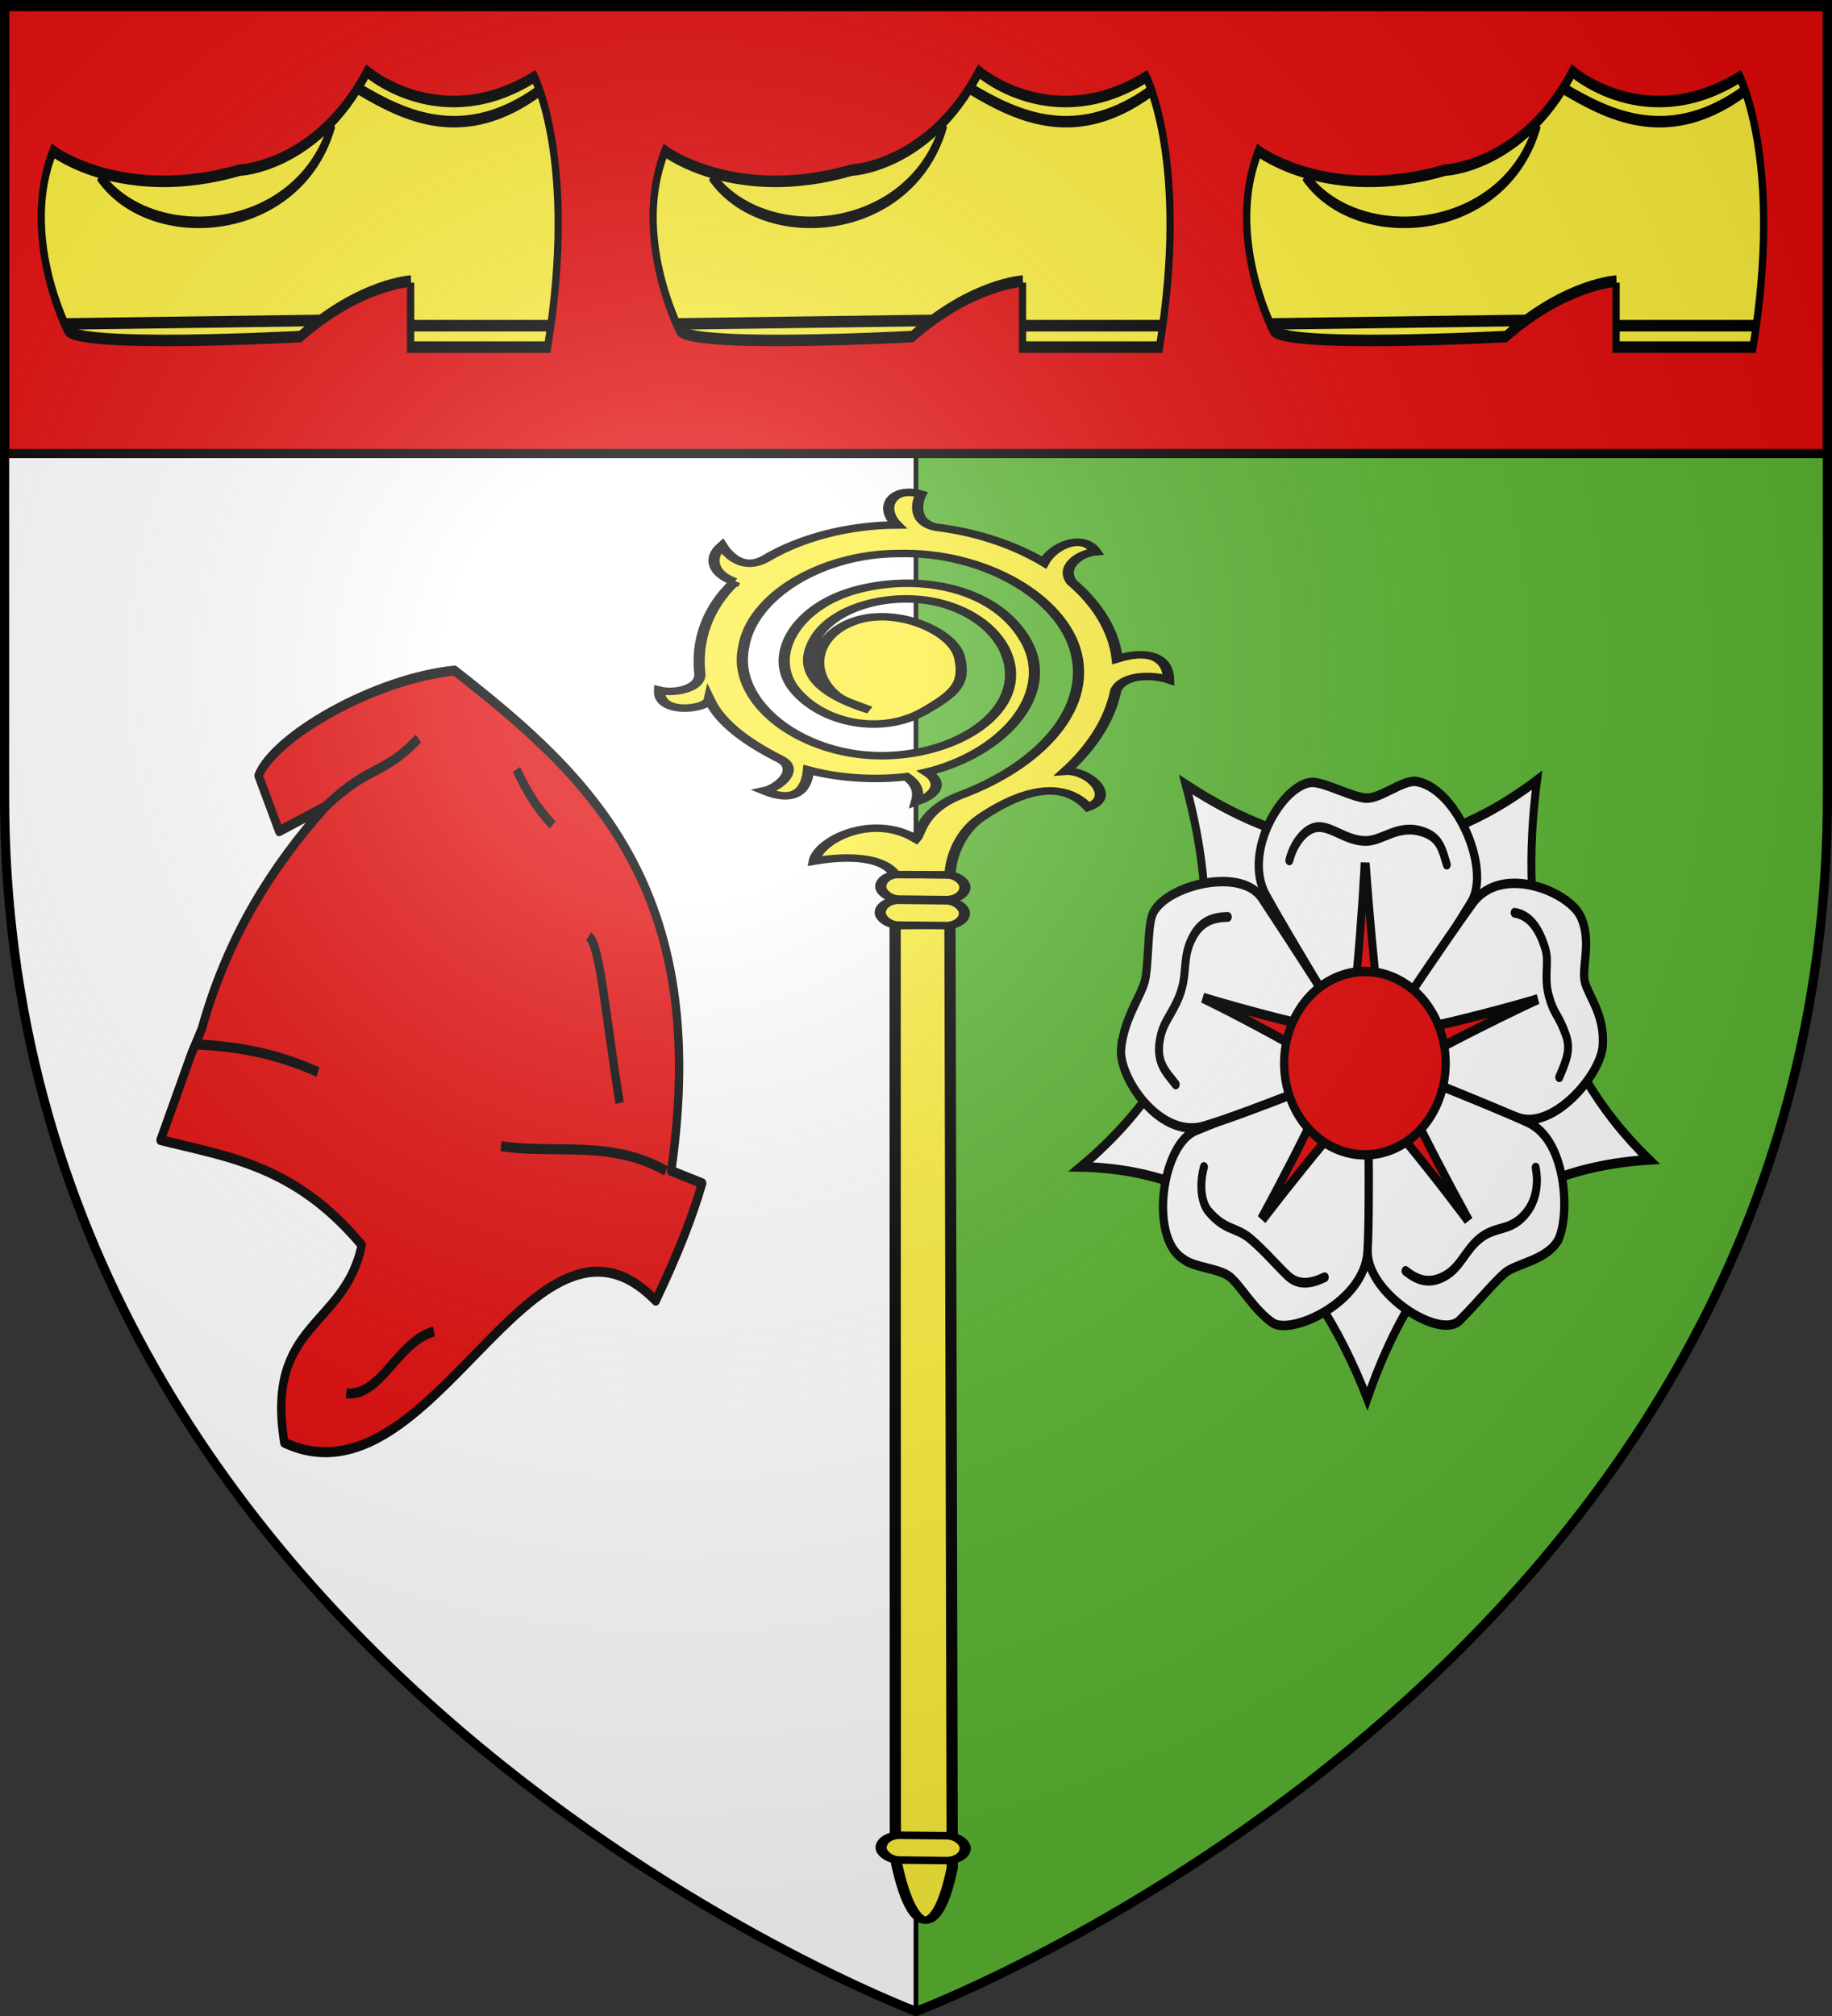
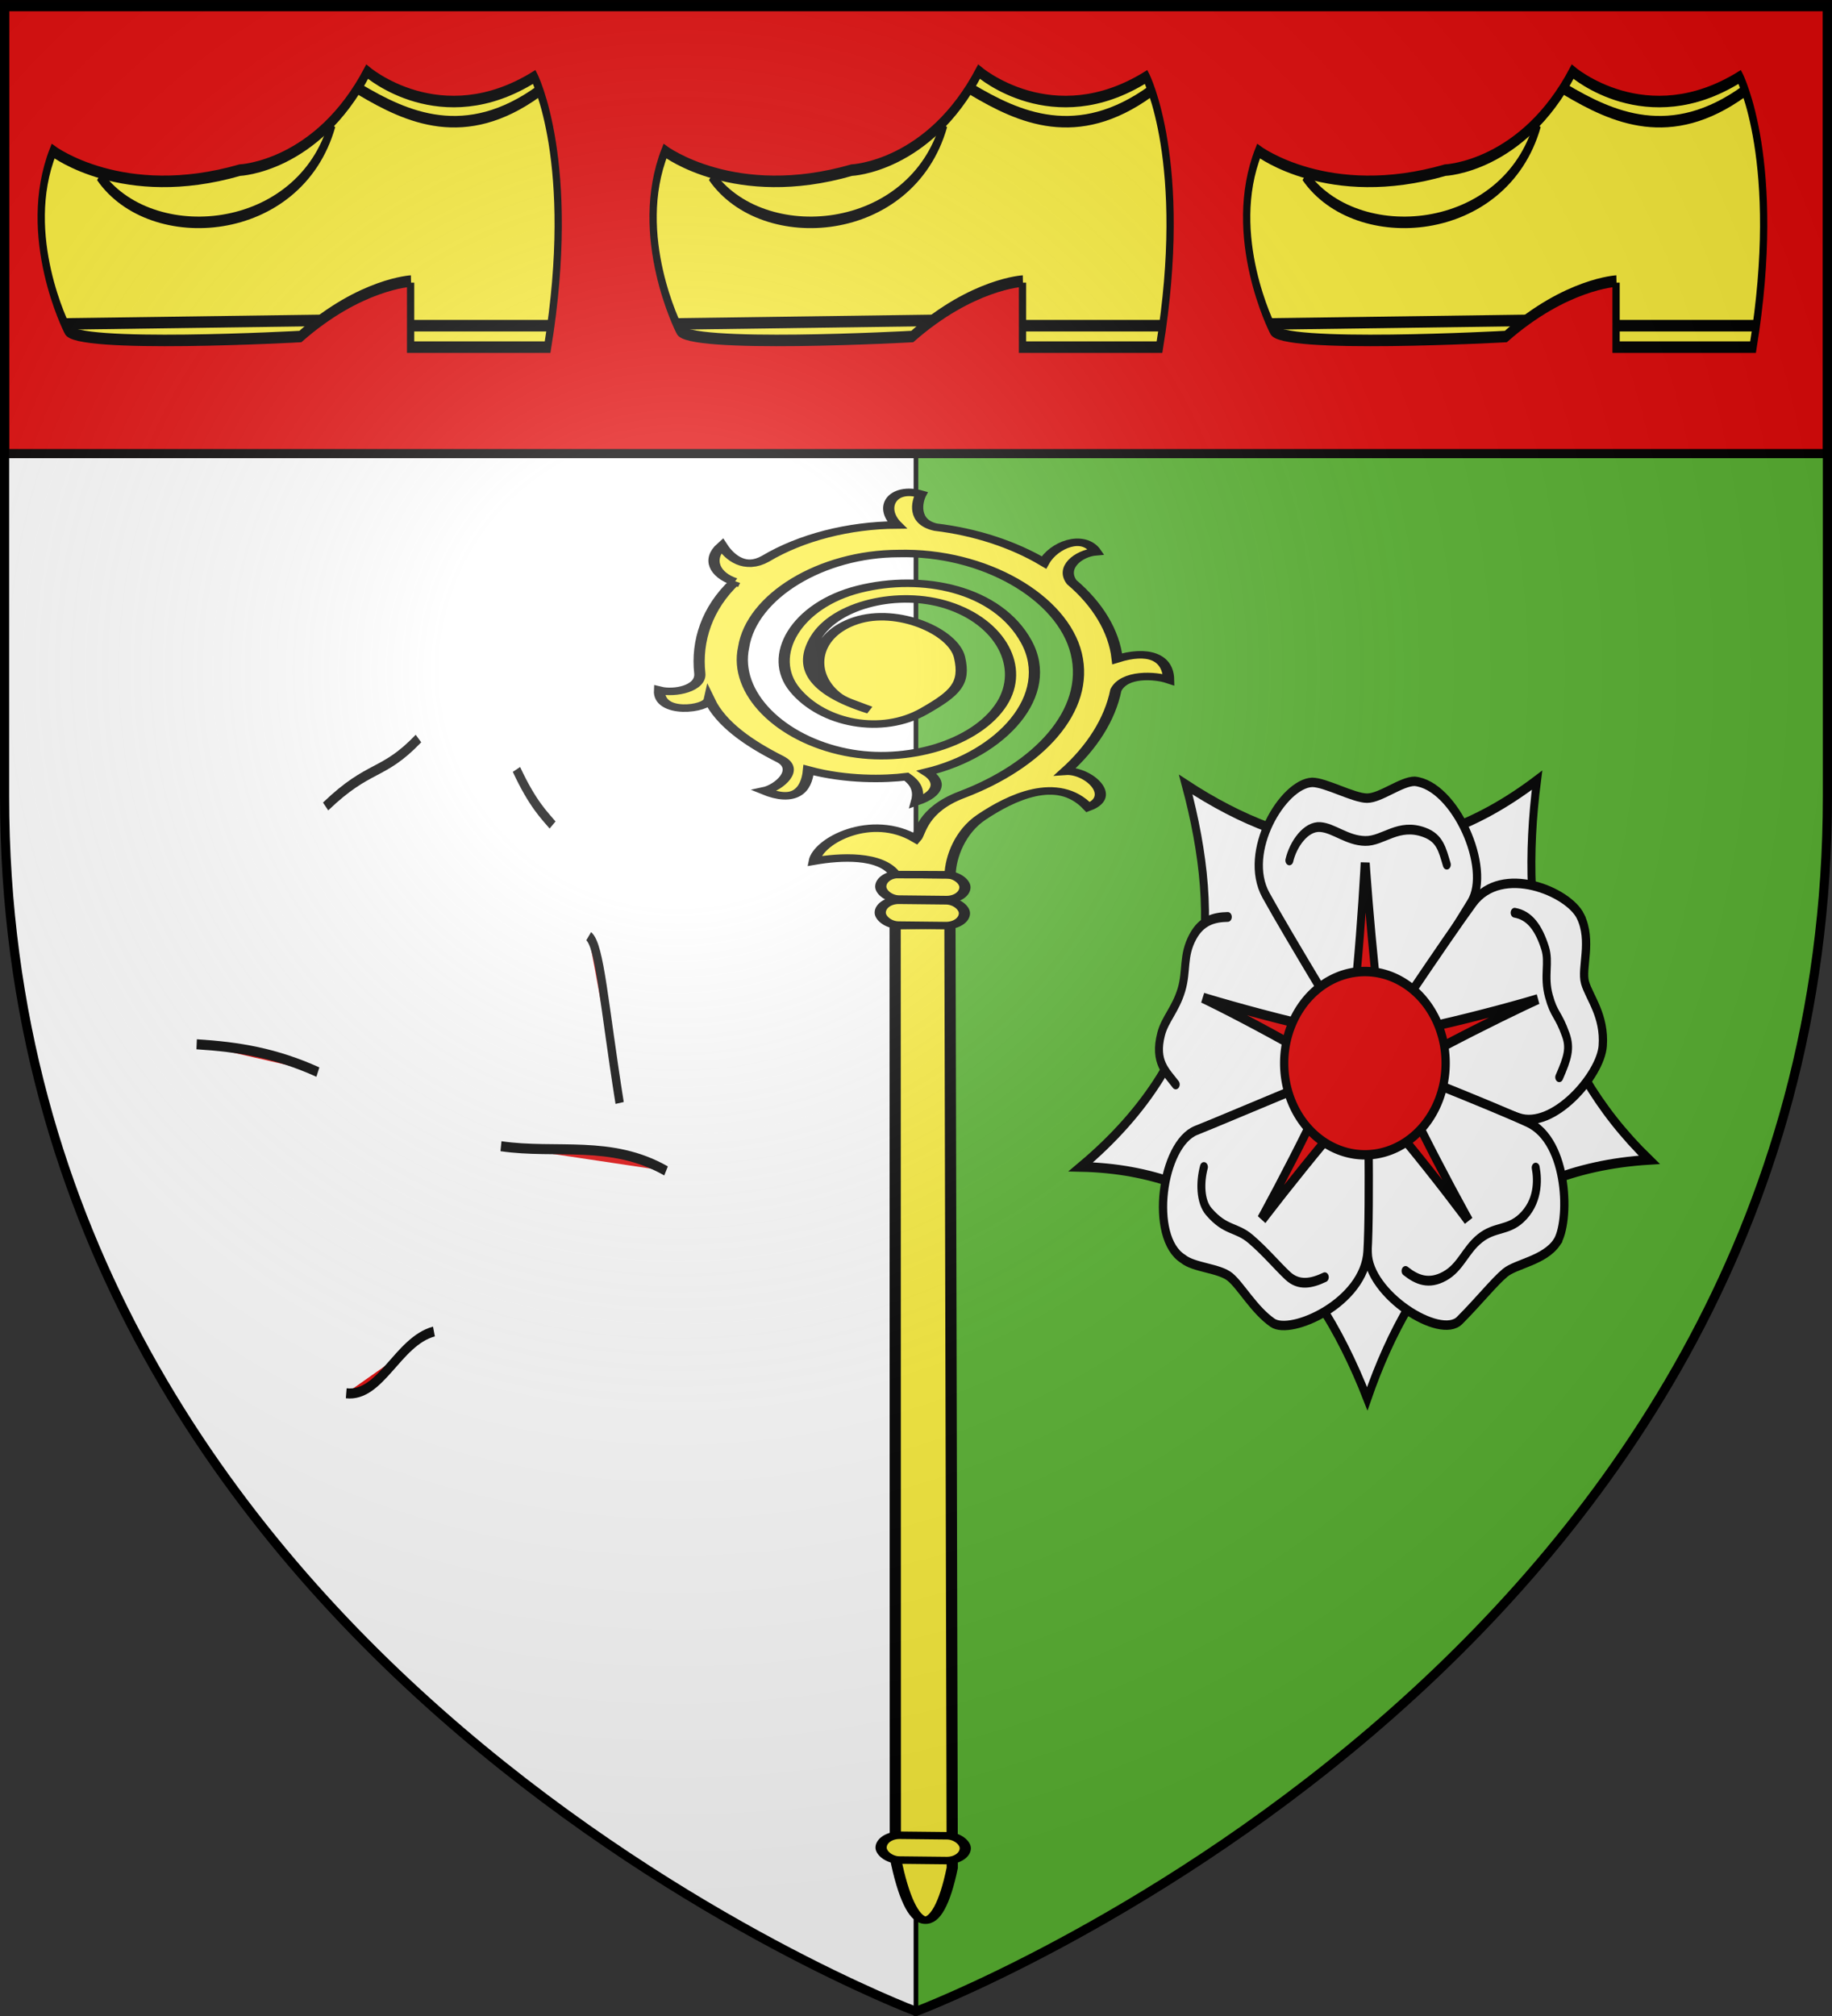
<svg xmlns="http://www.w3.org/2000/svg" xmlns:xlink="http://www.w3.org/1999/xlink" width="600" height="660" version="1.0">
  <rect width="100%" height="100%" fill="#333333" stroke="none" />
  <desc>Flag of Canton of Valais (Wallis)</desc>
  <defs>
    <radialGradient xlink:href="#b" id="f" cx="221.445" cy="226.331" r="300" fx="221.445" fy="226.331" gradientTransform="matrix(1.353 0 0 1.349 -77.63 -85.747)" gradientUnits="userSpaceOnUse" />
    <linearGradient id="b">
      <stop offset="0" style="stop-color:white;stop-opacity:.314" />
      <stop offset=".19" style="stop-color:white;stop-opacity:.251" />
      <stop offset=".6" style="stop-color:#6b6b6b;stop-opacity:.125" />
      <stop offset="1" style="stop-color:black;stop-opacity:.125" />
    </linearGradient>
  </defs>
  <g style="display:inline">
    <path d="M300 658.5V.59L1.5 2.175v258.552C1.5 546.18 300 658.5 300 658.5z" style="fill:#fff;fill-opacity:1;fill-rule:evenodd;stroke:#000;stroke-width:1.5;stroke-linecap:butt;stroke-linejoin:miter;stroke-opacity:1;stroke-miterlimit:4;stroke-dasharray:none" />
    <path d="M300 659.25V1.34l298.5 1.586v258.552C598.5 546.93 300 659.25 300 659.25z" style="fill:#5ab532;fill-opacity:1;fill-rule:evenodd;stroke:#000;stroke-width:1.5;stroke-linecap:butt;stroke-linejoin:miter;stroke-miterlimit:4;stroke-dasharray:none;stroke-opacity:1;display:inline" />
    <g style="fill:#e20909">
      <path d="M1.496 393.858h597.008v147.008H1.496z" style="fill:#e20909;fill-opacity:1;fill-rule:nonzero;stroke:#020000;stroke-width:3;stroke-linecap:butt;stroke-miterlimit:4;stroke-opacity:1;stroke-dasharray:none" transform="translate(.004 -392.366)" />
    </g>
    <g style="stroke-width:3.553;stroke-miterlimit:4;stroke-dasharray:none;stroke:#000;stroke-opacity:1" transform="matrix(1.032 0 0 .691 -58.344 100.45)">
      <path d="m340.677 734.671-.064-441.478 17.394-.413.73 446.783c-4.705 34.304-12.966 33.343-18.06-4.892z" style="fill:#fcef3c;fill-opacity:1;fill-rule:evenodd;stroke:#000;stroke-width:3.553;stroke-linecap:butt;stroke-linejoin:miter;stroke-miterlimit:4;stroke-opacity:1;stroke-dasharray:none" />
      <rect width="26.724" height="11.757" x="339.695" y="275.676" rx="5.879" ry="5.879" style="fill:#fcef3c;fill-opacity:1;stroke:#000;stroke-width:3.553;stroke-linecap:round;stroke-linejoin:round;stroke-miterlimit:4;stroke-opacity:1;stroke-dasharray:none" transform="rotate(.914)skewX(.147)" />
      <rect width="26.724" height="11.757" x="339.695" y="263.349" rx="5.879" ry="5.879" style="fill:#fcef3c;fill-opacity:1;stroke:#000;stroke-width:3.553;stroke-linecap:round;stroke-linejoin:round;stroke-miterlimit:4;stroke-opacity:1;stroke-dasharray:none" transform="rotate(.914)skewX(.147)" />
      <g style="fill:#fcef3c;stroke-width:3.553;stroke-miterlimit:4;stroke-dasharray:none;stroke:#000;stroke-opacity:1">
        <path d="M-152.227 364.335c-15.004 2.796-28.362 11.735-38.14 23.46-4.633 5.558-12.537 1.606-14.824-3.065-8.694 8.335 4.63 16.95 8.302 14.138-5.434 11.04-5.303 23.764-3.383 35.771 1.267 7.929-9.65 9.593-14.086 7.38 2.813 10.888 9.703 9.3 16.98 2.67 5.35 11.853 14.392 19.938 20.23 23.794.059 5.36-2.7 8.452-5.91 10.716 7.756 2.31 12.426-1.275 12.055-7.82 23.114 10.392 54.815 2.083 65.703-22.427s-1.271-46.243-20.944-54.755c-19.674-8.512-43.122 2.459-47.861 20.23-4.74 17.77 4.956 34.577 22.595 35.624 13.07.776 18.574-.287 25.788-10.501 7.214-10.215 2.373-30.847-11.602-35.343-13.974-4.495-27.893 6.826-29.075 20.811-.336 3.97 1.071 6.65 2.785 12.64-7.294-18.943-2.117-30.37 11.394-36.4 15.752-7.032 34.937 1.843 40.938 17.764 6.658 17.662-2.865 38.335-20.079 45.623-18.76 7.941-41.668-.232-51.585-17.824-10.7-18.98-6.109-44.863 11.134-58.205 18.719-15.67 48.674-14.774 66.347 2.123 20.234 18.044 23.156 50.926 7.734 73.138-15.675 22.577-45.62 29.85-72.635 22.919-14.231-3.651-22.313 4.213-25.064 4.925-1.538-18.623-22.897-20.968-30.592-14.77 7.257 4.09 17.509 12.238 14.08 22.423 4.935 4.819 8.937 8.59 12.483 12.126 6.062-6.04 16.546-12.533 26.12-12.72 12.933-.254 31.411 2.17 27.739 20.06 10.207 2.672 12.336-12.774 6.609-17.232 13.852-2.265 27.237-7.85 38.281-16.562 7.446-3.861 13.815 3.36 15.51 8.032 7.618-8.092 4.948-14.994-4.892-18.414 8.434-10.173 13.51-22.97 14.82-36.087 2.31-7.504 11.111-8.353 15.527-5.062 3.263-9.166-7.445-11.577-15.402-7.782-1.02-12.846-5.577-25.411-13.157-35.844-3.658-6.962 4.263-12.856 7.501-14.444-3.788-9.012-13.898-4.915-15.626 5.194-11.083-10.467-25.982-16.799-41.218-17.406-8.346-.579-7.864-8.087-5.65-14.004-7.919 1.246-11.368 8.424-8.93 15.106z" style="fill:#fcef3c;fill-opacity:1;fill-rule:evenodd;stroke:#000;stroke-width:3.553;stroke-linecap:butt;stroke-linejoin:miter;stroke-miterlimit:4;stroke-opacity:1;stroke-dasharray:none" transform="matrix(.719 -.693 .695 .721 145.97 -237.93)" />
      </g>
      <rect width="26.724" height="11.757" x="345.897" y="718.58" rx="5.879" ry="5.879" style="fill:#fcef3c;fill-opacity:1;stroke:#000;stroke-width:3.553;stroke-linecap:round;stroke-linejoin:round;stroke-miterlimit:4;stroke-opacity:1;stroke-dasharray:none" transform="rotate(.914)skewX(.147)" />
    </g>
    <g style="display:inline;fill:#fff">
      <g style="fill:#fff;stroke:#000;stroke-opacity:1;stroke-width:12.65;stroke-miterlimit:4;stroke-dasharray:none">
        <path d="M530 390a50 50 0 1 1-100 0 50 50 0 1 1 100 0" style="fill:#fff;stroke:#000;stroke-width:12.65;stroke-linecap:round;stroke-linejoin:round;stroke-miterlimit:4;stroke-opacity:1;stroke-dasharray:none" transform="matrix(.214 0 0 .244 344.104 253.16)" />
        <path d="M775 390a295 295 0 1 1-590 0 295 295 0 1 1 590 0" style="fill:#fff;stroke:#000;stroke-width:12.65;stroke-linecap:round;stroke-linejoin:round;stroke-miterlimit:4;stroke-opacity:1;stroke-dasharray:none" transform="matrix(.214 0 0 .244 344.104 253.16)" />
        <path d="M-835.193 282.715C-864.52 466.989-822.448 629.194-663.47 755.26c-234.002 11.76-359.813 128.41-431.559 297.478-85.37-178.357-223.763-285.067-438.441-288.694 208.66-142.649 216.43-305.998 160.587-475.901 169.457 90.332 346.113 112.79 537.69-5.43z" style="fill:#fff;fill-opacity:1;stroke:#000;stroke-width:12.182;stroke-linecap:round;stroke-linejoin:miter;stroke-miterlimit:4;stroke-opacity:1;stroke-dasharray:none;marker-start:none" transform="matrix(.214 0 0 .263 682.13 181.067)" />
        <g style="fill:#fff;stroke:#000;stroke-width:12.65;stroke-miterlimit:4;stroke-opacity:1;stroke-dasharray:none">
          <path d="M400.097-5.46c20.506 0 63.64 21.213 84.146 21.213s52.326-22.628 72.832-22.628c61.553 5.292 118.31 116.8 86.267 162.635-31.724 45.378-155.63 221.785-159.806 216.374-11.012-14.266-121.525-174.155-154.15-226.274C292.998 87.73 355.505-3.624 400.097-5.46z" style="fill:#fff;fill-opacity:1;stroke:#000;stroke-width:12.65;stroke-linecap:round;stroke-linejoin:miter;stroke-miterlimit:4;stroke-opacity:1;stroke-dasharray:none" transform="matrix(.214 0 0 .244 344.104 257.46)" />
          <path d="M810.791 174.165c18.44 33.172.71 69.645 7.046 89.147s30.48 44.232 27.056 84.903c-3.314 39.356-75.781 112.578-129.007 96.348s-241.061-66.152-237.207-71.795c10.165-14.881 128.079-169.394 167.565-216.527 44.042-52.572 146.107-15.249 164.547 17.924z" style="fill:#fff;fill-opacity:1;stroke:#000;stroke-width:12.65;stroke-linecap:round;stroke-linejoin:miter;stroke-miterlimit:4;stroke-opacity:1;stroke-dasharray:none" transform="matrix(.214 0 0 .244 344.104 257.46)" />
          <path d="M774.558 611.754c-18.889 24.312-62.455 28.773-79.045 40.826s-39.8 37.65-69.664 63.944-139.603-35.016-140.62-90.93c-1.008-55.36-5.178-263.671 1.38-261.749 17.294 5.07 186.54 63.808 243.568 86.797 63.608 25.64 64.38 135.369 44.38 161.112z" style="fill:#fff;fill-opacity:1;stroke:#000;stroke-width:12.65;stroke-linecap:round;stroke-linejoin:miter;stroke-miterlimit:4;stroke-opacity:1;stroke-dasharray:none" transform="matrix(.214 0 0 .244 344.104 257.46)" />
          <path d="M339.58 719.623c-28.08-17.066-48.333-49.289-64.923-61.342s-55.633-12.45-72.223-24.504c-51.88-28.502-32.566-154.05 20.297-172.296 52.338-18.065 261.776-97.935 261.974-91.104.524 18.014 4.435 192.527.194 253.868-4.73 68.418-117.237 112.444-145.318 95.378z" style="fill:#fff;fill-opacity:1;stroke:#000;stroke-width:12.65;stroke-linecap:round;stroke-linejoin:miter;stroke-miterlimit:4;stroke-opacity:1;stroke-dasharray:none" transform="matrix(.214 0 0 .244 344.104 257.46)" />
-           <path d="M107.795 351.282c4.465-38.793 29.469-68.93 35.806-88.432s4.549-68.07 10.886-87.573c11.075-39.764 135.033-70.092 168.721-25.454 33.354 44.194 165.55 221.528 159.114 223.828-16.97 6.064-189.043 67.417-248.693 82.34-66.53 16.643-130.348-65.496-125.834-104.71z" style="fill:#fff;fill-opacity:1;stroke:#000;stroke-width:12.65;stroke-linecap:round;stroke-linejoin:miter;stroke-miterlimit:4;stroke-opacity:1;stroke-dasharray:none" transform="matrix(.214 0 0 .244 344.104 257.46)" />
        </g>
        <path d="M-1378.47 544.07c0 3.71 242 59.353 254 51.006 11-8.346 29-233.7 26-233.7s20 226.281 29 235.555c9 10.201 252-43.587 251-46.37-1-2.781-226 87.175-231 98.303-4 11.129 123 204.952 126 203.097s-160-174.348-175-173.42c-12.5 0-178 170.638-176 173.42 3 1.855 131-195.678 126-206.806-4-11.129-226-105.722-228-101.085z" style="fill:#e20909;fill-opacity:1;stroke:#000;stroke-width:12.182;stroke-linecap:round;stroke-linejoin:round;stroke-miterlimit:4;stroke-opacity:1;stroke-dasharray:none" transform="matrix(.214 0 0 .263 682.13 181.067)" />
        <path d="M617 390a137 137 0 1 1-274 0 137 137 0 1 1 274 0z" style="fill:#e20909;fill-opacity:1;stroke:#000;stroke-width:14.056;stroke-linecap:butt;stroke-miterlimit:4;stroke-opacity:1;stroke-dasharray:none" transform="matrix(.193 0 0 .219 354.383 262.658)" />
        <path d="M-1214.256 382.543c5.76-20.027 25.085-42.733 47.179-41.49 20.747 1.166 41.21 16.928 68.93 17.305s50.62-22.806 90.723-10.632c23.808 7.227 27.23 21.494 34.14 40.103M-869.481 447.708c23.397 3.286 36.968 19.348 46.573 43.79 7.118 18.111-2.426 35.109 5.754 59.674s14.234 21.684 25.986 48.608c7.25 16.61 2.85 28.645-10.059 52.668M-837.256 764.96c3.737 15.98 4.106 43.287-22.178 63.096-20.787 15.667-40.57 10.215-63.236 25.02-22.664 14.806-29.147 35.887-54.024 47.028-23.99 10.744-42.352 4.764-59.737-6.524M-1160.063 901.407c-20.267 7.857-39.756 11.106-56.843-1.942-16.046-12.253-34.455-30.206-56.643-45.621-22.187-15.415-38.106-9.697-63.85-33.954-13.554-12.77-13.813-36.866-7.608-55.688M-1388.168 661.432c-14.322-15.447-33.43-27.864-22.328-62.732 5.886-18.487 22.063-30.521 31.015-54.853s1.596-42.4 17.637-66.44c13.305-19.94 32.146-24.126 53.365-24.47" style="fill:#fff;stroke:#000;stroke-width:12.182;stroke-linecap:round;stroke-linejoin:miter;stroke-miterlimit:4;stroke-opacity:1;stroke-dasharray:none" transform="matrix(.214 0 0 .263 682.13 181.067)" />
      </g>
    </g>
    <g style="fill:#e20909;fill-opacity:1;stroke:#000;stroke-width:1.699;stroke-linejoin:round;stroke-miterlimit:4;stroke-opacity:1;stroke-dasharray:none;display:inline">
-       <path d="M391.205 398.526c13.607 2.867 27.214 4.2 40.82 17.794-3.401 14.043-19.676 13.12-15.7 33.494 30.354 11.785 50.241-45.685 75.361-24.074 4.64-8.129 7.569-14.546 9.42-19.887l-6.28-2.093c8.181-47.641-16.213-66.694-43.96-84.782-16.375 1.396-36.553 11.165-39.774 17.794l4.187 9.42 9.42-4.187c-10.806 10.128-19.879 21.99-25.12 37.68l-2.094 4.188z" style="fill:#e20909;fill-opacity:1;fill-rule:evenodd;stroke:#000;stroke-width:1.699;stroke-linecap:butt;stroke-linejoin:round;stroke-miterlimit:4;stroke-opacity:1;stroke-dasharray:none" transform="matrix(1.614 0 0 1.932 -578.822 -396.728)" />
      <path d="M446.679 430.973c-7.389 1.671-10.734 11.144-17.794 10.467M423.129 387.013c-8.548-3.231-16.05-4.268-24.597-4.71M493.78 403.76c-11.165-5.32-22.33-2.816-33.494-4.187M478.08 363.986c2.312 1.63 3.09 11.475 6.28 28.26M443.539 330.492c-7.297 6.376-9.894 4.338-18.84 11.513M463.426 335.725c3.284 5.901 5.69 7.784 7.327 9.42" style="fill:#e20909;fill-opacity:1;fill-rule:evenodd;stroke:#000;stroke-width:1.699;stroke-linecap:butt;stroke-linejoin:round;stroke-miterlimit:4;stroke-opacity:1;stroke-dasharray:none" transform="matrix(1.614 0 0 1.932 -578.822 -396.728)" />
    </g>
    <g id="d" style="stroke-width:6.216;stroke-miterlimit:4;stroke-dasharray:none">
      <g style="stroke-width:6.216;stroke-miterlimit:4;stroke-dasharray:none">
        <g style="fill:#fcef3c;stroke-width:6.216;stroke-miterlimit:4;stroke-dasharray:none">
          <path d="M443.193 556.732s-43.193 1.344-94.622 29.916c0 0-194.453 6.723-199.327-3.866 0 0-40.673-50.42-12.101-96.134 0 0 59.832 28.403 159.664 10.252 0 0 66.05-1.68 108.907-53.11 0 0 62.857 34.286 142.857 2.858 0 0 37.143 45.714 11.429 145.714H442.857v-34.79" style="fill:#fcef3c;fill-rule:evenodd;stroke:#000;stroke-width:6.216;stroke-linecap:butt;stroke-linejoin:miter;stroke-opacity:1;stroke-miterlimit:4;stroke-dasharray:none" transform="matrix(.383 0 0 .607 -35.132 -245.92)" />
        </g>
        <path d="M176.836 499.987c43.58 39.662 171.27 33.608 198.703-27.571M442.09 580.8h119.793M147.363 579.848l218.669-1.901" style="fill:none;stroke:#000;stroke-width:6.216;stroke-linecap:butt;stroke-linejoin:miter;stroke-opacity:1;stroke-miterlimit:4;stroke-dasharray:none" transform="matrix(.383 0 0 .607 -35.132 -245.92)" />
      </g>
      <path d="M399.307 453.401c40.403 15.114 90.222 29.626 153.068.95" style="fill:none;stroke:#000;stroke-width:6.216;stroke-linecap:butt;stroke-linejoin:miter;stroke-opacity:1;stroke-miterlimit:4;stroke-dasharray:none" transform="matrix(.383 0 0 .607 -35.132 -245.92)" />
    </g>
    <use xlink:href="#d" id="e" width="600" height="660" x="0" y="0" transform="translate(200.4)" />
    <use xlink:href="#e" width="600" height="660" transform="translate(194.4)" />
  </g>
  <path d="M300 658.5s298.5-112.32 298.5-397.772V2.176H1.5v258.552C1.5 546.18 300 658.5 300 658.5" style="opacity:1;fill:url(#f);fill-opacity:1;fill-rule:evenodd;stroke:none;stroke-width:1px;stroke-linecap:butt;stroke-linejoin:miter;stroke-opacity:1" />
  <path d="M300 658.5S1.5 546.18 1.5 260.728V2.176h597v258.552C598.5 546.18 300 658.5 300 658.5z" style="opacity:1;fill:none;fill-opacity:1;fill-rule:evenodd;stroke:#000;stroke-width:3;stroke-linecap:butt;stroke-linejoin:miter;stroke-miterlimit:4;stroke-dasharray:none;stroke-opacity:1" />
</svg>